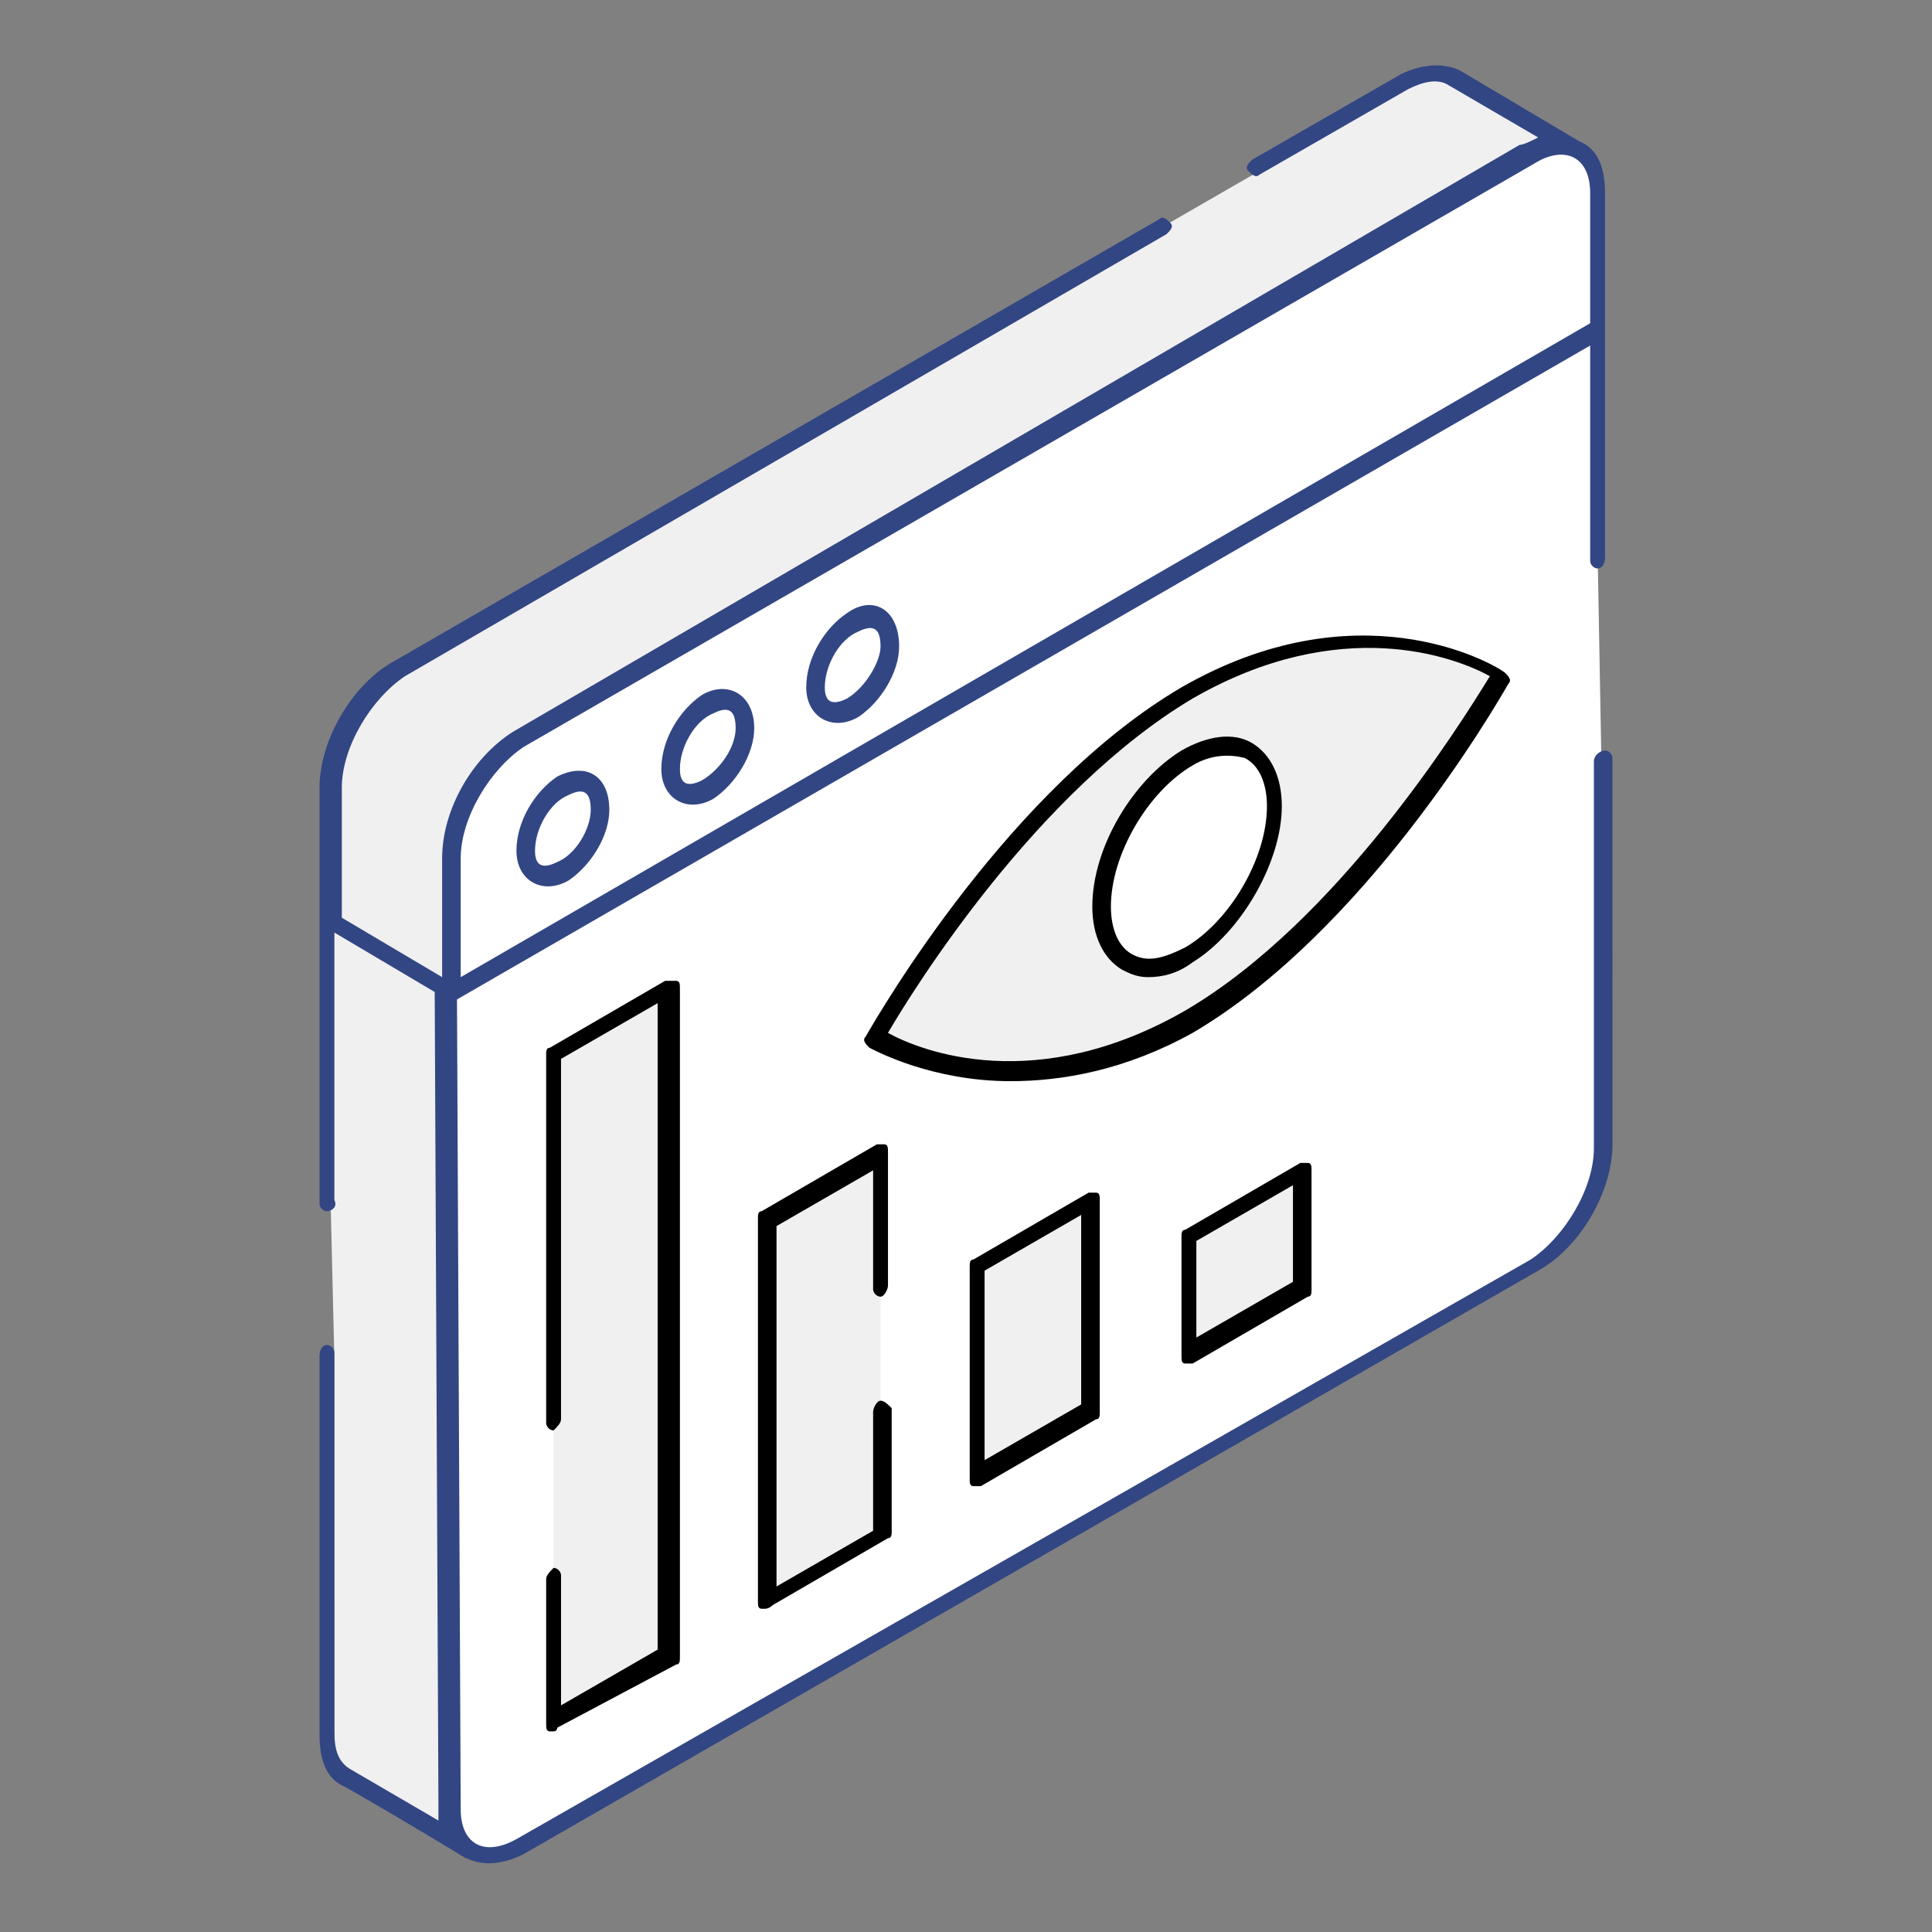
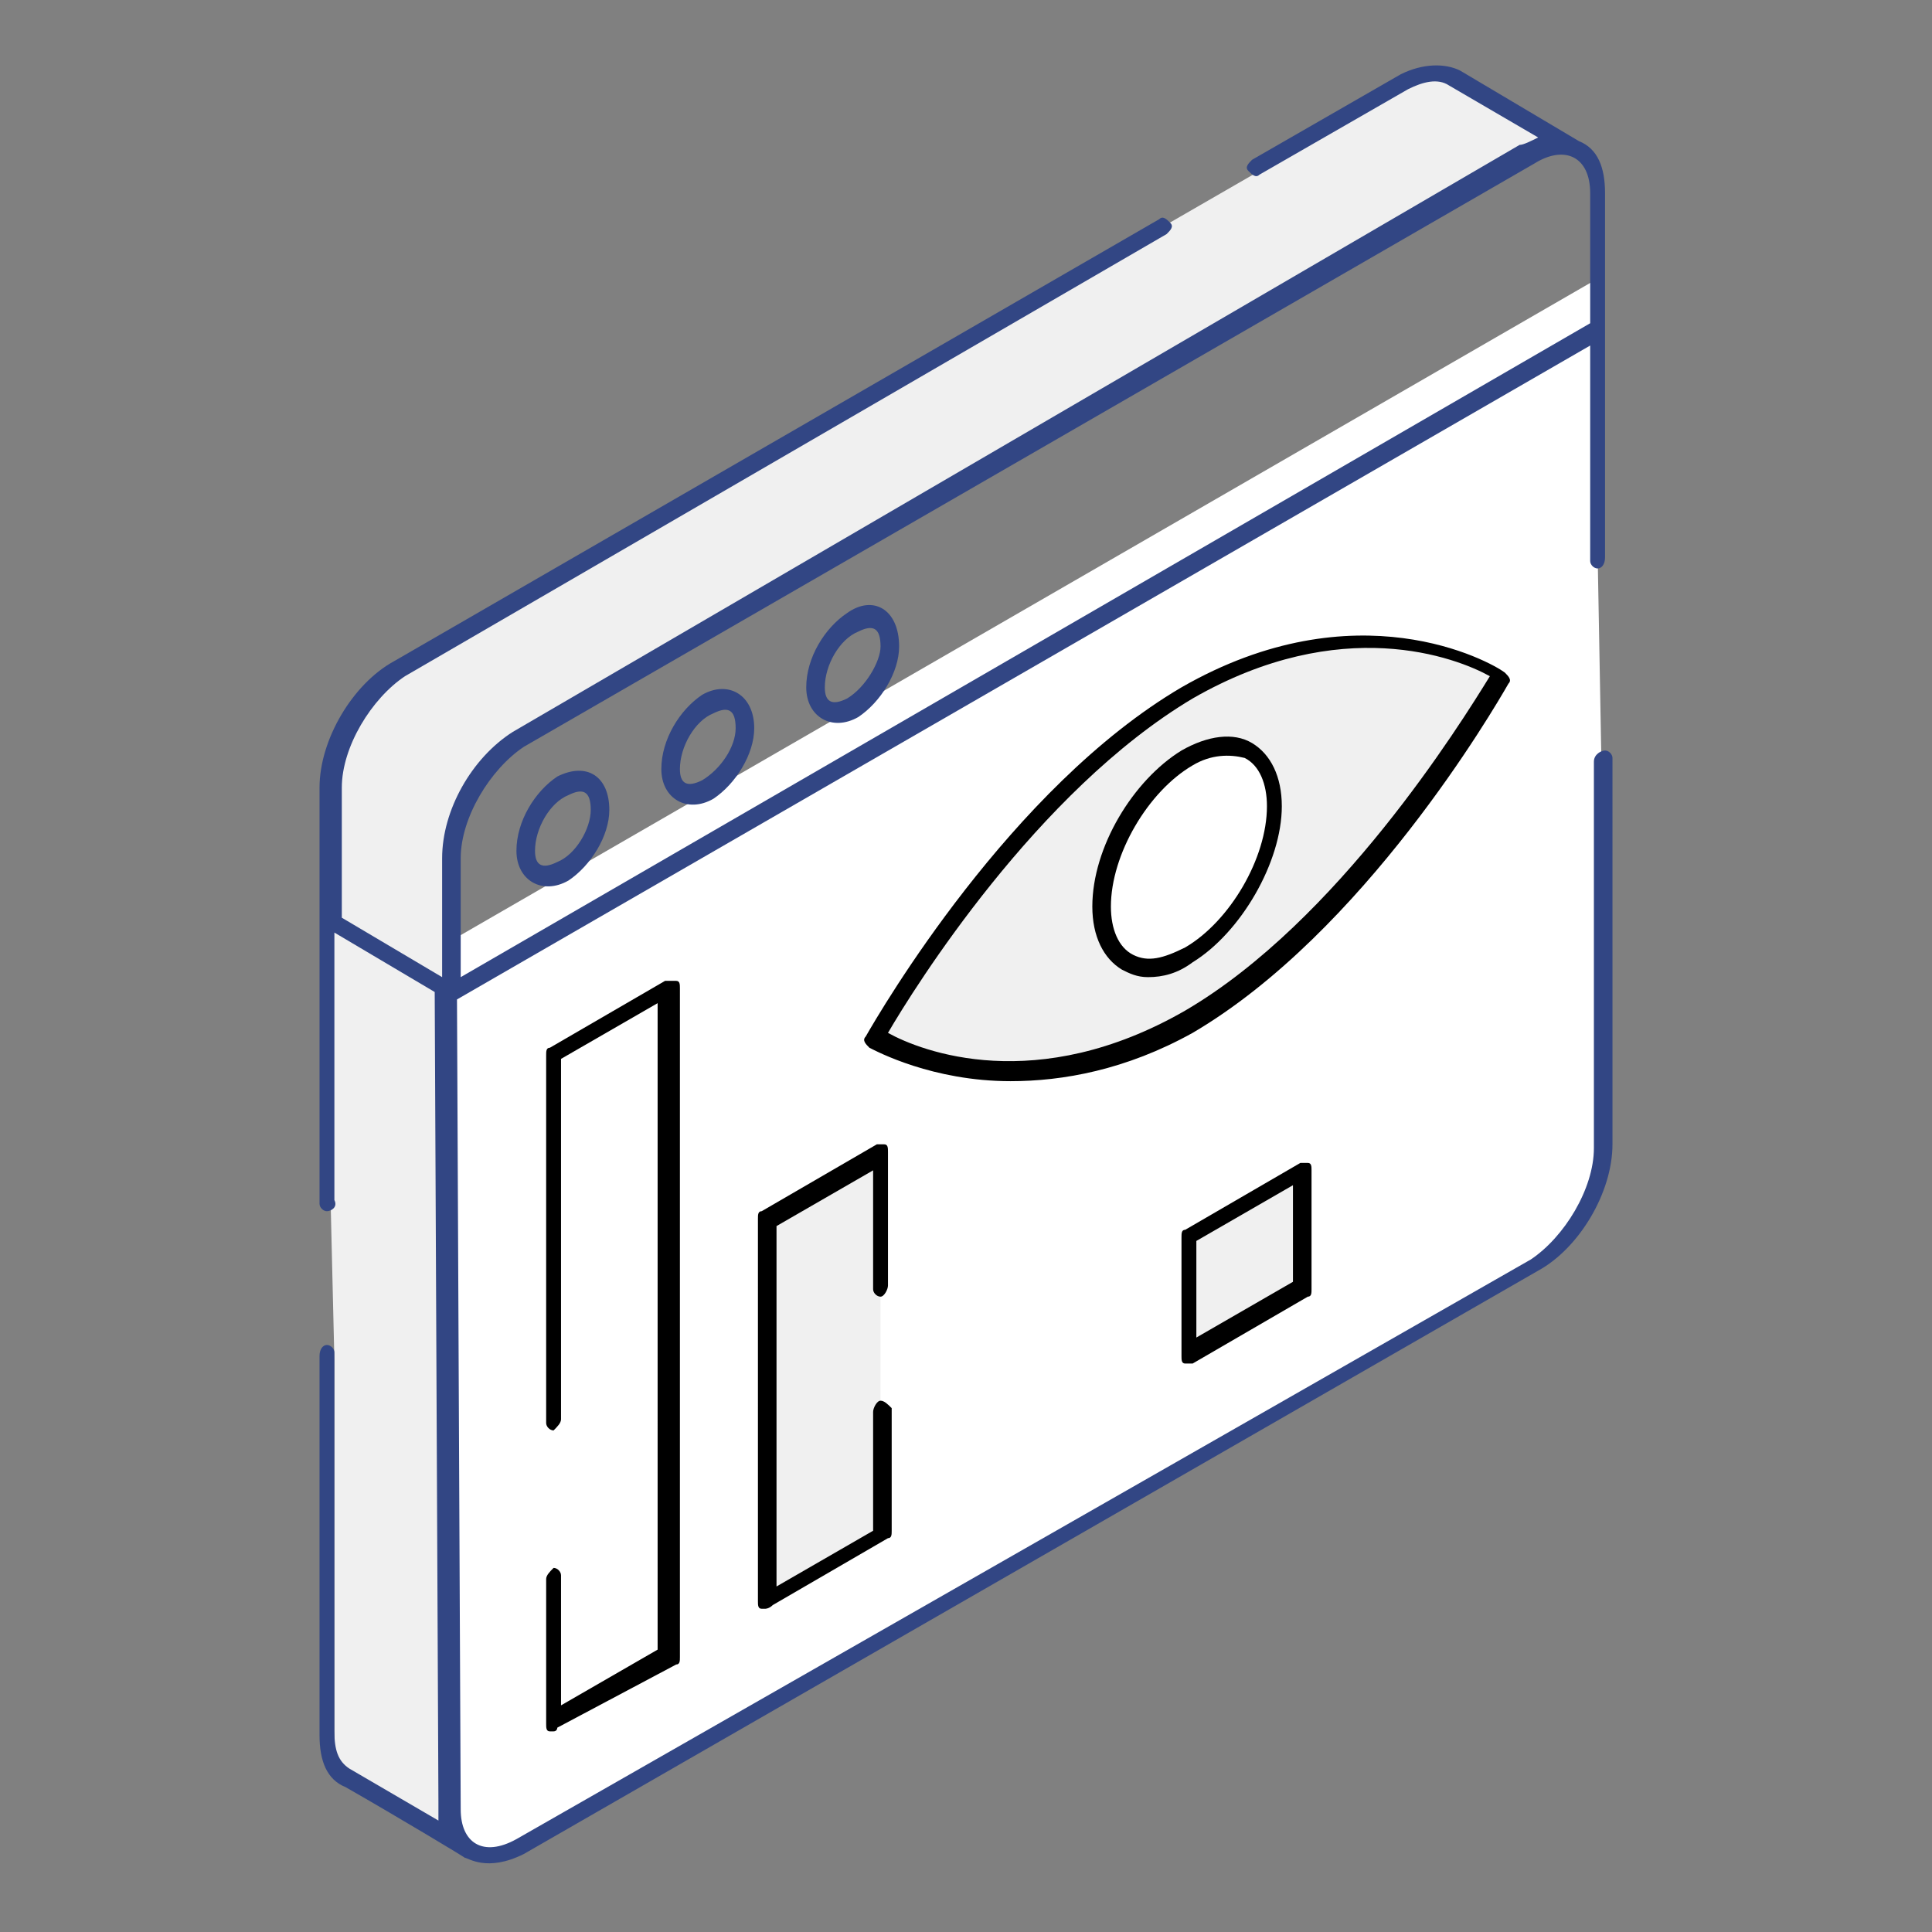
<svg xmlns="http://www.w3.org/2000/svg" viewBox="0 0 52 52" id="DataMonitoring">
  <rect x="0" y="0" width="52" height="52" fill="#808080" stroke="none" />
  <path fill="#ffffff" d="M12.1 25.1v-2z" class="colorffffff svgShape" />
  <path fill="#f0f0f0" d="M8.9 32.4v-8.8l3.2 1.9.1 23.2c0 .6.2 1 .5 1.2L9.5 48c-.3-.2-.5-.6-.5-1.2V36.6" class="colorf0f0f0 svgShape" />
  <path fill="#ffffff" d="M43.1 20.4v10.4c0 1.2-.8 2.6-1.8 3.2L14 49.7c-1 .6-1.8.1-1.9-1.1L12 25.4 43 7.5v7.4" class="colorffffff svgShape" />
-   <path fill="#ffffff" d="M41.2 4.2c1-.6 1.8-.1 1.9 1.1v3.6l-31 17.9v-3.6c0-1.2.8-2.6 1.8-3.2L41.2 4.2z" class="colorffffff svgShape" />
  <path fill="#f0f0f0" d="m33.9 4.6 4-2.3c.5-.3 1-.3 1.3-.1L42.5 4c-.3-.2-.8-.2-1.3.1L13.9 19.9c-1 .6-1.8 2-1.8 3.2v3.6l-3.2-1.9v-3.6c0-1.2.8-2.6 1.8-3.2L31.3 6.1" class="colorf0f0f0 svgShape" />
-   <path fill="#ffffff" d="M8.9 23.6v-2.4zM15.2 21.2c.6-.3 1-.1 1 .6 0 .6-.4 1.4-1 1.7-.6.3-1 .1-1-.6 0-.6.4-1.4 1-1.7zm3.9-2.3c.6-.3 1-.1 1 .6 0 .6-.4 1.4-1 1.7-.6.3-1 .1-1-.6-.1-.6.4-1.4 1-1.7zm3.8-2.2c.6-.3 1-.1 1 .6 0 .6-.4 1.4-1 1.7-.6.3-1 .1-1-.6 0-.6.5-1.4 1-1.7z" class="colorffffff svgShape" />
  <path fill="#324684" d="M43.4 20.4c0-.1-.1-.2-.2-.2s-.3.1-.3.3v10.4c0 1.1-.8 2.4-1.7 3L13.9 49.5c-.9.5-1.5.1-1.5-.8l-.1-21.8L42.8 9.3v5.8c0 .1.1.2.2.2s.2-.1.2-.3V5.2c0-.7-.2-1.2-.7-1.4l-3.2-1.9c-.4-.2-1-.2-1.6.1l-4 2.3c-.1.1-.2.2-.1.3.1.1.2.2.3.1l4-2.3c.4-.2.8-.3 1.1-.1l2.4 1.4c-.2.1-.4.2-.5.2L13.8 19.7c-1.1.7-1.9 2.1-1.9 3.4v3.2l-2.7-1.6v-3.5c0-1.1.8-2.4 1.7-3L31.4 6.3c.1-.1.2-.2.1-.3-.1-.1-.2-.2-.3-.1L10.6 17.8c-1.1.6-2 2.1-2 3.4v11.2c0 .1.1.2.2.2s.3-.1.2-.3v-7.2l2.7 1.6.1 21.8v.5l-2.4-1.4c-.3-.2-.4-.5-.4-1V36.4c0-.1-.1-.2-.2-.2s-.2.1-.2.3v10.2c0 .7.2 1.2.7 1.4 1.4.8 3.4 2 3.2 1.9.1 0 .6.4 1.6-.1l27.3-15.7c1.1-.6 2-2.1 2-3.4V20.4zm-.6-11.7L12.4 26.3v-3.2c0-1.1.8-2.4 1.7-3L41.3 4.4c.8-.5 1.5-.2 1.5.8v3.5z" class="color0c60fe svgShape" />
  <path fill="#324684" d="M15 20.9c-.6.4-1.1 1.2-1.1 2s.7 1.2 1.4.8c.6-.4 1.1-1.2 1.1-1.9 0-.9-.6-1.3-1.4-.9zm0 2.3c-.4.2-.6.1-.6-.3 0-.6.4-1.3.9-1.5.4-.2.6-.1.6.4s-.4 1.2-.9 1.4zm3.9-4.5c-.6.4-1.1 1.2-1.1 2s.7 1.2 1.4.8c.6-.4 1.1-1.2 1.1-1.9 0-.9-.7-1.3-1.4-.9zm0 2.3c-.4.2-.6.1-.6-.3 0-.6.4-1.3.9-1.5.4-.2.6-.1.6.4s-.4 1.1-.9 1.4zm3.9-4.5c-.6.4-1.1 1.2-1.1 2s.7 1.2 1.4.8c.6-.4 1.1-1.2 1.1-1.9 0-1-.7-1.4-1.4-.9zm0 2.3c-.4.2-.6.1-.6-.3 0-.6.4-1.3.9-1.5.4-.2.6-.1.6.4 0 .4-.4 1.1-.9 1.4z" class="color0c60fe svgShape" />
  <path fill="#f0f0f0" d="M31.9 18.7c4.7-2.7 8.2-.5 8.4-.4-.2.3-3.8 6.6-8.4 9.3-4.7 2.7-8.2.5-8.4.4.2-.4 3.8-6.7 8.4-9.3z" class="colorf0f0f0 svgShape" />
  <path d="M27.2 29.1c-2.1 0-3.6-.8-3.8-.9-.1-.1-.2-.2-.1-.3.4-.7 3.9-6.7 8.5-9.4 4.7-2.7 8.3-.7 8.7-.4.1.1.2.2.1.3-.4.7-3.9 6.7-8.5 9.4-1.8 1-3.5 1.3-4.9 1.3zm-3.3-1.3c.9.5 4 1.7 8-.6 4.1-2.4 7.4-7.7 8.2-9-.9-.5-4-1.7-8 .6l-.1-.2.1.2c-4.2 2.5-7.5 7.8-8.2 9z" fill="#000000" class="color000000 svgShape" />
  <path fill="#ffffff" d="M31.9 20.4c1.3-.7 2.3-.1 2.3 1.3 0 1.5-1 3.2-2.3 4-1.3.7-2.3.1-2.3-1.3 0-1.5 1.1-3.2 2.3-4z" class="colorffffff svgShape" />
  <path d="M30.9 26.3c-.3 0-.5-.1-.7-.2-.5-.3-.8-.9-.8-1.7 0-1.6 1.1-3.4 2.4-4.2.7-.4 1.4-.5 1.9-.2s.8.9.8 1.7c0 1.5-1.1 3.4-2.4 4.2-.4.3-.8.4-1.2.4zm1.2-5.7c-1.2.7-2.2 2.4-2.2 3.8 0 .6.2 1.1.6 1.3.4.2.8.1 1.4-.2 1.2-.7 2.2-2.4 2.2-3.8 0-.6-.2-1.1-.6-1.3-.4-.1-.9-.1-1.4.2z" fill="#000000" class="color000000 svgShape" />
-   <path fill="#f0f0f0" d="M14.9 38.2v-9.9l3.1-1.7v17.9l-3.1 1.8v-3.9" class="colorf0f0f0 svgShape" />
+   <path fill="#f0f0f0" d="M14.9 38.2v-9.9l3.1-1.7l-3.1 1.8v-3.9" class="colorf0f0f0 svgShape" />
  <path d="M14.9 46.6h-.1c-.1 0-.1-.1-.1-.2v-3.9c0-.1.1-.2.2-.3.1 0 .2.1.2.2v3.5l2.6-1.5V27l-2.6 1.5v9.7c0 .1-.1.2-.2.3-.1 0-.2-.1-.2-.2v-9.9c0-.1 0-.2.1-.2l3.1-1.8h.3c.1 0 .1.1.1.2v18c0 .1 0 .2-.1.2L15 46.5s0 .1-.1.1z" fill="#000000" class="color000000 svgShape" />
  <path fill="#f0f0f0" d="M23.7 37.9v3.3L20.6 43V32.7l3.1-1.7v3.6" class="colorf0f0f0 svgShape" />
  <path d="M20.6 43.3h-.1c-.1 0-.1-.1-.1-.2V32.8c0-.1 0-.2.1-.2l3.1-1.8h.2c.1 0 .1.1.1.2v3.6c0 .1-.1.3-.2.3s-.2-.1-.2-.2v-3.2L20.9 33v9.7l2.6-1.5V38c0-.1.1-.3.2-.3s.2.1.3.2v3.3c0 .1 0 .2-.1.2l-3.1 1.8c-.1.1-.2.1-.2.1z" fill="#000000" class="color000000 svgShape" />
  <path fill="#f0f0f0" d="m35 31.5.1 3.2-3.1 1.8v-3.3z" class="colorf0f0f0 svgShape" />
  <path d="M32 36.7h-.1c-.1 0-.1-.1-.1-.2v-3.2c0-.1 0-.2.1-.2l3.1-1.8h.2c.1 0 .1.1.1.2v3.2c0 .1 0 .2-.1.2l-3.1 1.8H32zm.2-3.3V36l2.6-1.5v-2.6l-2.6 1.5z" fill="#000000" class="color000000 svgShape" />
-   <path fill="#f0f0f0" d="m29.3 32.3.1 5.7-3.1 1.7v-5.6z" class="colorf0f0f0 svgShape" />
-   <path d="M26.3 40h-.1c-.1 0-.1-.1-.1-.2v-5.7c0-.1 0-.2.1-.2l3.1-1.8h.2c.1 0 .1.1.1.2V38c0 .1 0 .2-.1.2L26.4 40h-.1zm.2-5.8v5.1l2.6-1.5v-5.1l-2.6 1.5z" fill="#000000" class="color000000 svgShape" />
</svg>